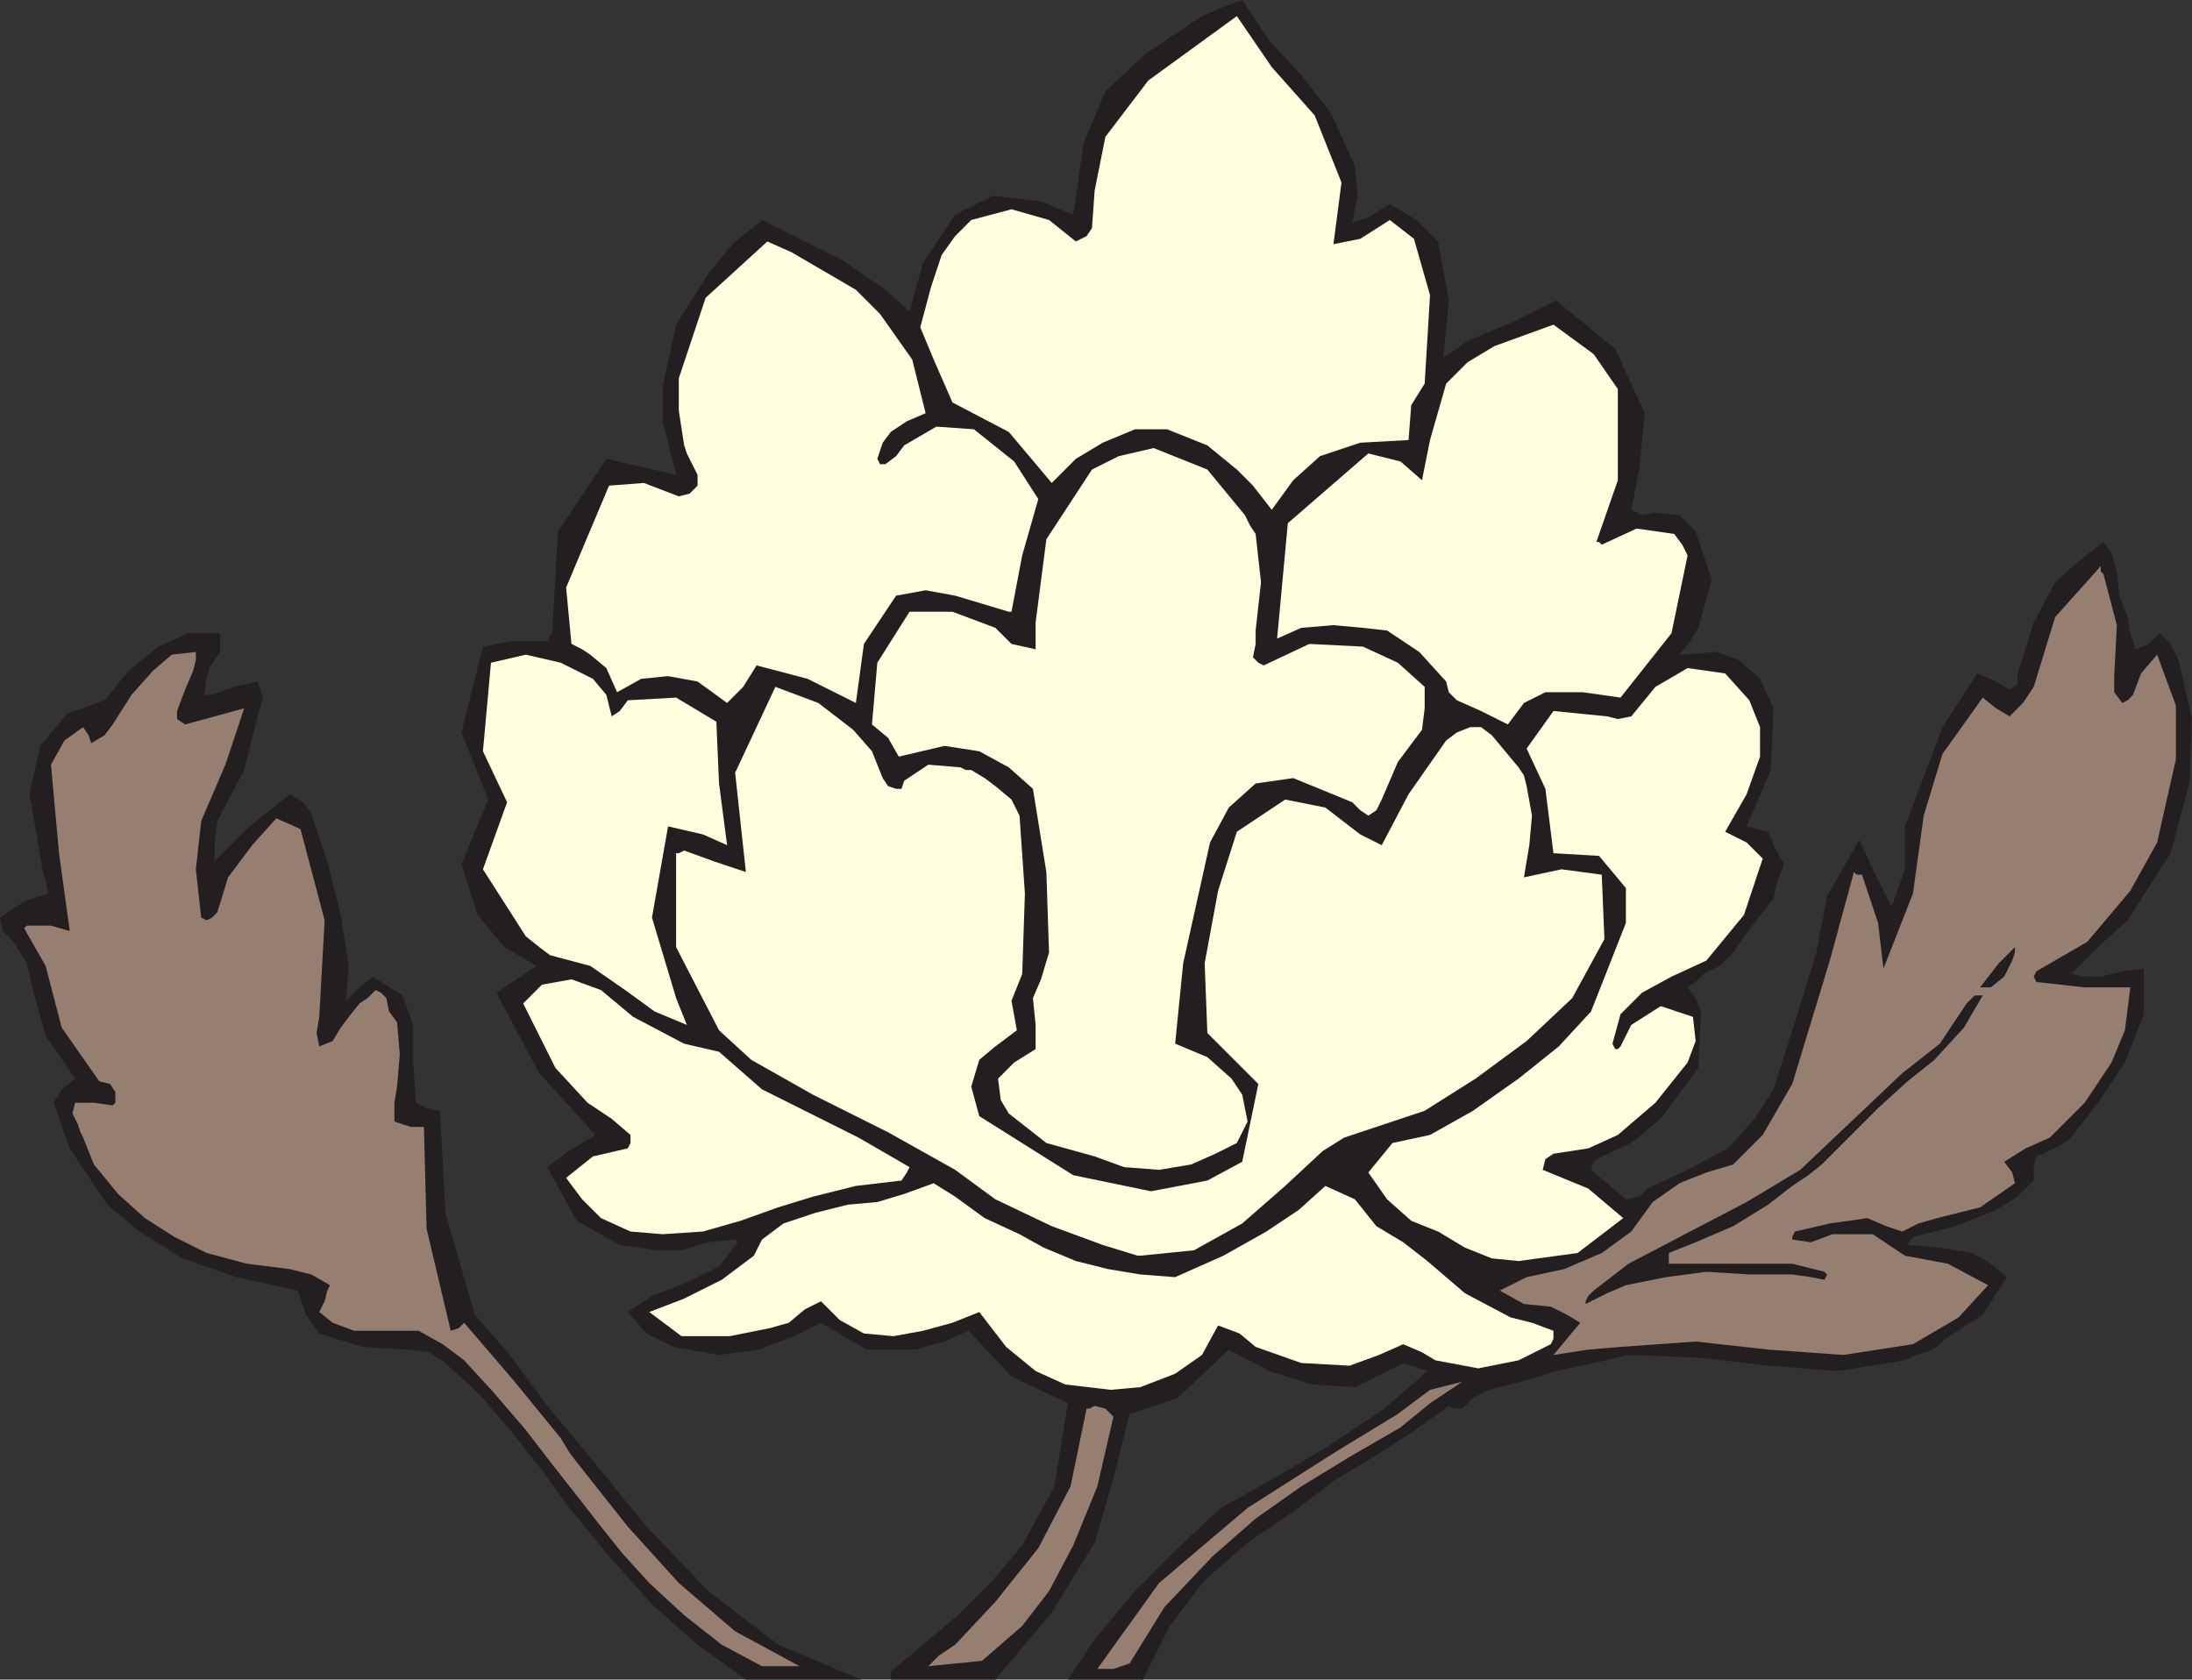
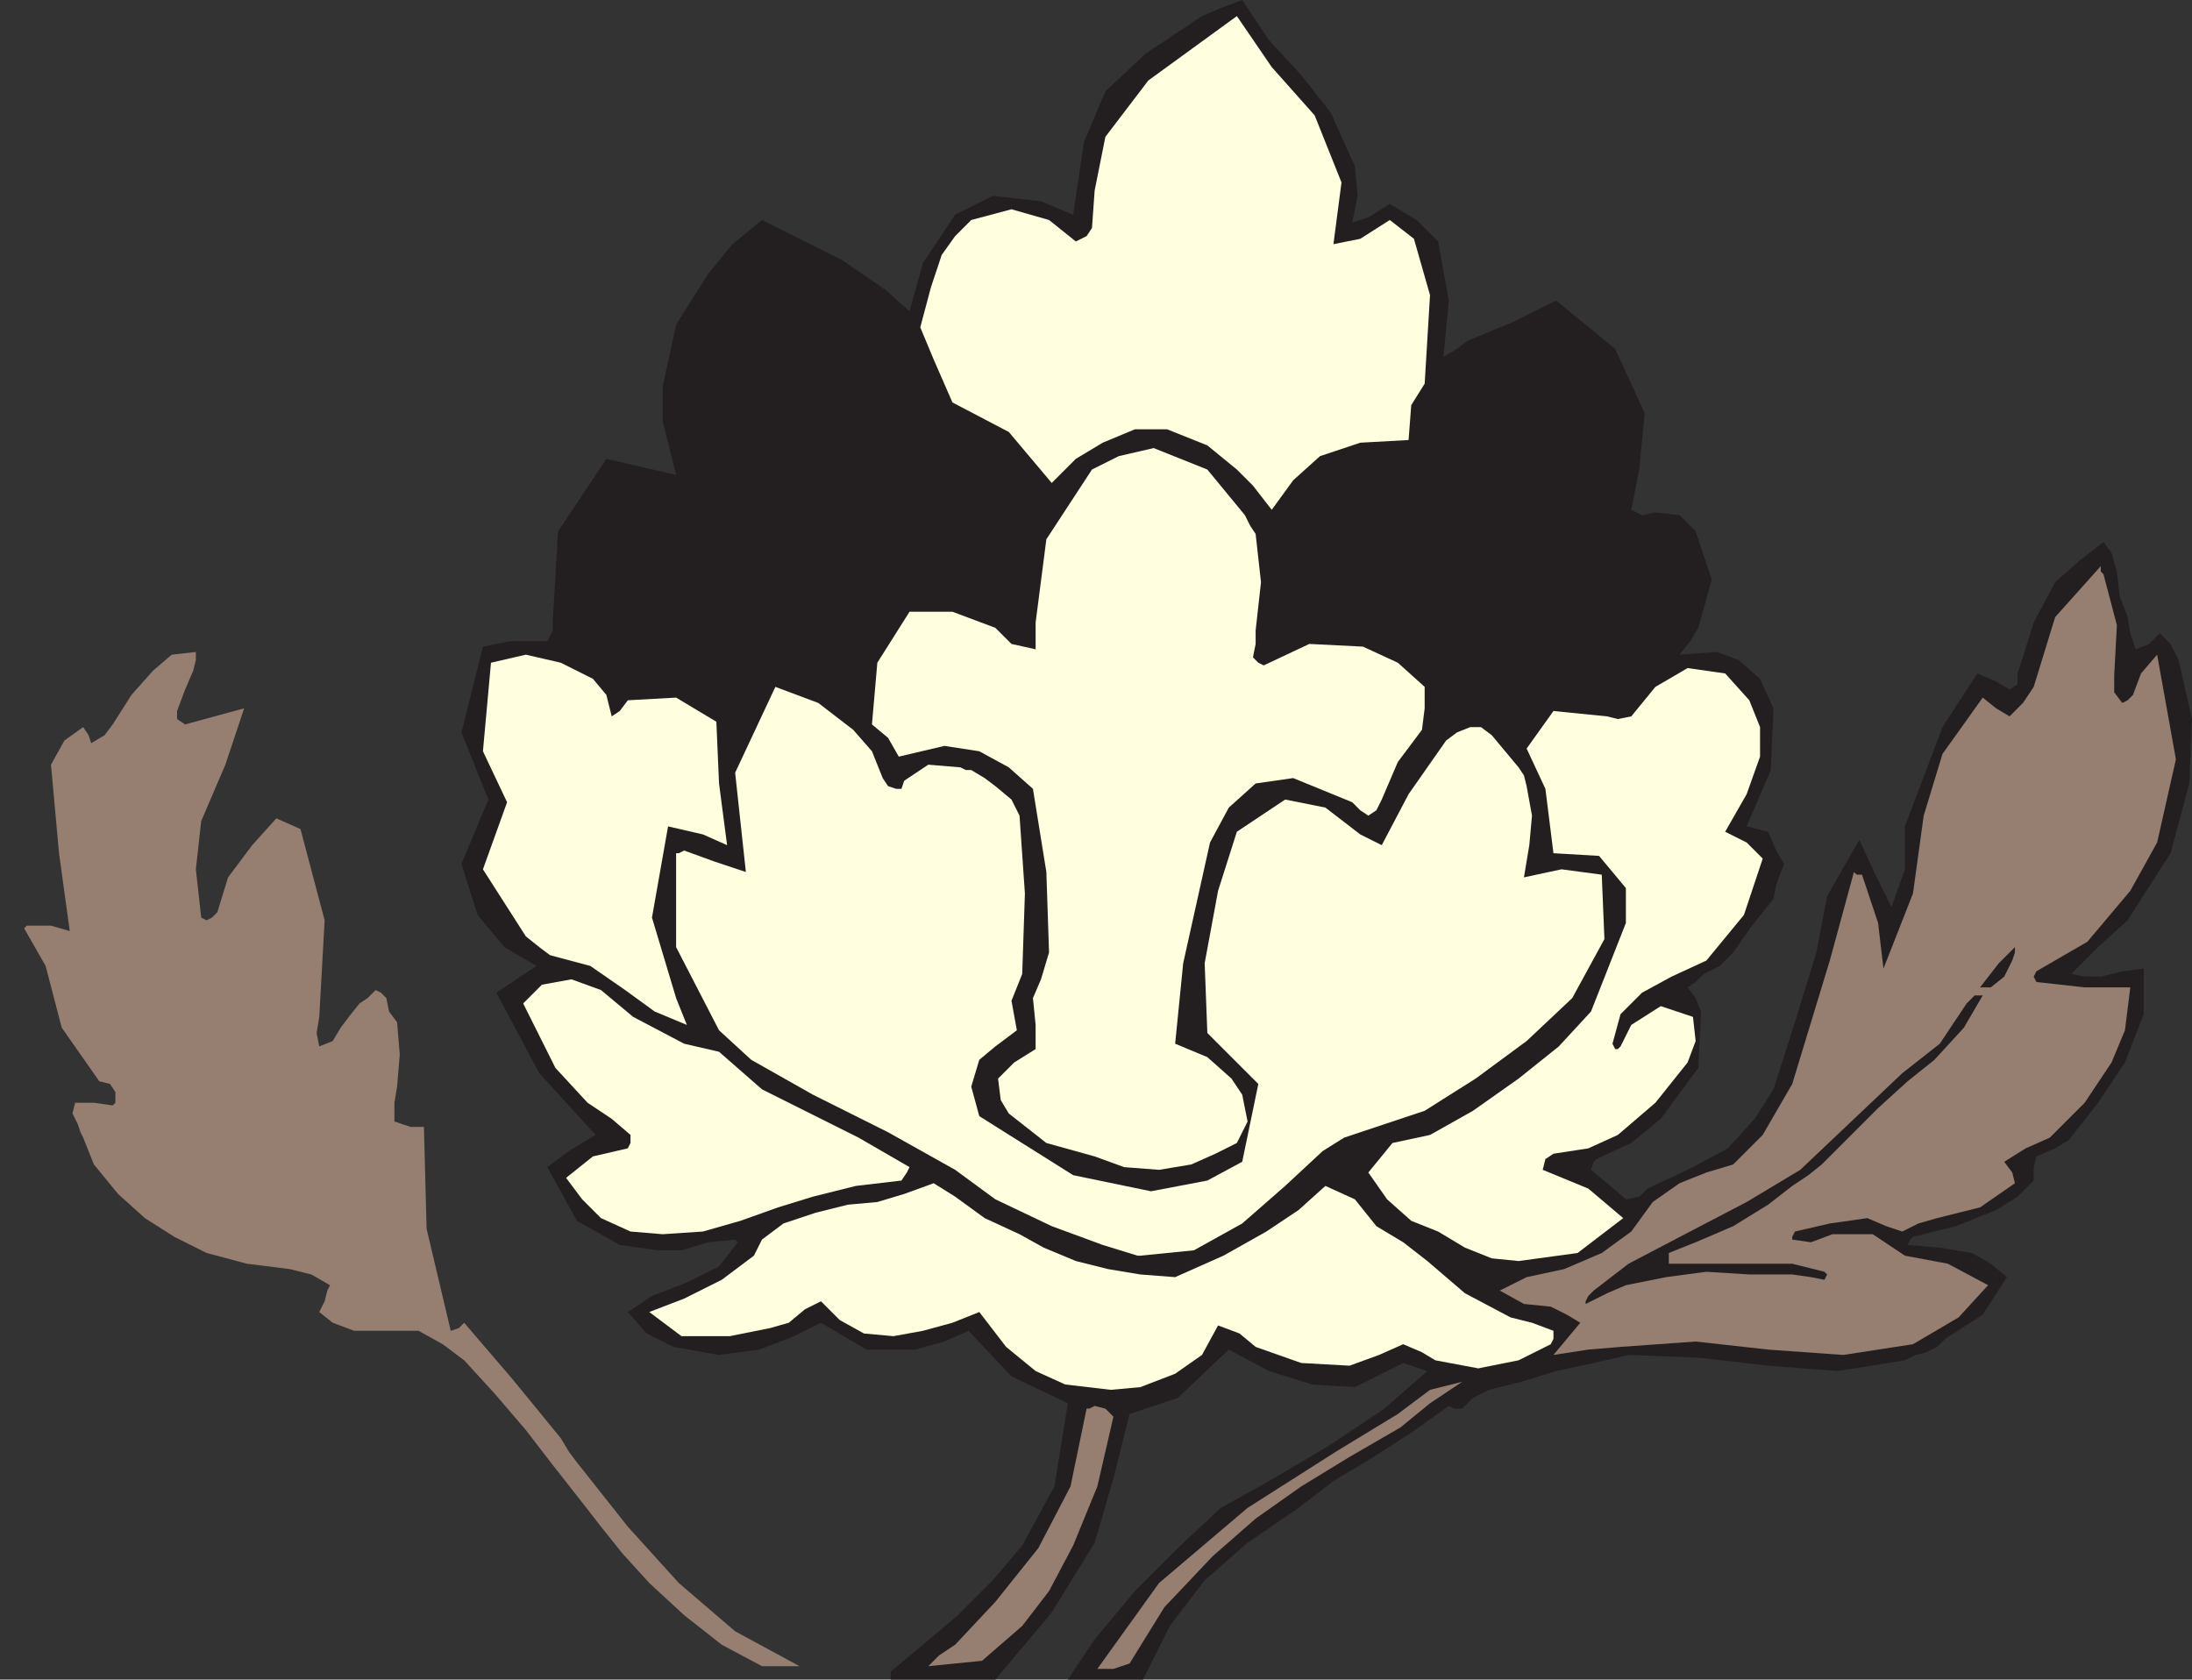
<svg xmlns="http://www.w3.org/2000/svg" width="612.75" height="469.5">
  <rect width="100%" height="100%" fill="#333333" stroke="none" />
  <path fill="#231f20" fill-rule="evenodd" d="m319.5 469.5 7.5-15 9.75-12.75 12-10.5L363 421.5l9.75-7.5 11.25-6.75 10.5-6.75L405 393l1.5.75h2.25l3-3 4.5-2.25 9-2.25 9.75-3 10.5-2.25 9.75-2.25 19.5.75 19.5 2.25 19.5 1.5 18.75-3 3-1.5 3-.75 3-1.5 2.25-2.25 10.5-6.75L561 357l-4.5-3.75-5.25-3-9-1.5-9-.75.75-1.5.75-.75 12-3 11.25-4.5 6-3.75 4.5-4.5v-3.75l.75-3 5.25-2.25 3.75-2.25 8.25-10.5L594 297l5.25-13.5v-12.75l-6 .75-6 1.5h-4.5l-3.75-.75 7.5-7.5 8.25-7.5 12-18.75L612 219l.75-18-3.75-16.5-2.25-4.5-3-3-3 3-3.75 1.5-1.5-4.5-.75-4.5-2.25-6-.75-6.75-1.5-5.25-2.25-3-6.75 5.25-6.75 6-6 11.25-4.5 14.25v3l-2.25 1.5-3.75-2.25-5.25-2.25-9.75 15L532.5 231v12l-3.75 10.5-4.5-9-4.5-9.75-9 15.75-3 15.75-6 19.5-6 18.75-5.25 8.25L483 321l-11.25 6-11.25 5.25-2.25 2.25-3.75.75-5.25-4.5-4.5-3.75.75-2.25.75-.75 9.75-4.5 8.25-6.75 10.5-14.25.75-15.75L474 279l-2.25-3 2.25-1.5 2.25-2.25 4.5-2.25 3.75-3.75 5.25-7.5 6-7.5.75-3.75.75-2.25 1.5-3.75-2.25-3.75-2.25-5.25-6-1.5 6.75-15.75.75-17.25-3.75-8.25-6-5.25-6-2.25-10.5.75 3-3.75 2.25-3.75 3.75-13.5-4.5-13.5-4.5-4.5-6.75-.75-3.75.75-3-1.5 2.25-11.25 1.5-15.75-8.25-18L435 84l-12 6-12.75 5.25-3 2.25-3.75 2.25L405 84l-3-16.5-6-6-7.5-4.5-6 3.75-4.5 1.5 1.5-7.5-.75-8.25-6.75-15-8.25-10.5-9-9.75L347.25 0l-6 2.25L336 4.5 320.25 15 309 25.5l-6 14.25L300 60l-3.75-1.5-5.25-2.25-13.5-1.5L267 60l-9 13.5-3.75 13.5-6.75-6-12-8.25L213 61.5l-8.25 6.75L198 76.5l-9 14.25-3.75 17.25v9.75l3.75 15-19.5-4.5L156 148.5l-1.5 25.5v2.25l-1.5 3h-10.5l-7.5 1.5-6 24 7.5 18.75-7.5 18 4.5 14.25 7.5 9 9 5.25-11.25 7.5 12 22.5 15.75 17.25-7.5 4.5-6 4.5 8.25 15 12 6.75 10.5 1.5h6.75l7.5-2.25 7.5-.75.75.75L201 354l-9 4.5-9.75 3.75-6.75 4.5 5.25 6 7.5 3.75 12.75 2.25 11.25-1.5 9.75-3.75 7.5-3.75 12.75 7.5h13.5L264 375l6.75-3 12 12.75 15.75 7.5-3.75 23.25-9 16.5-8.25 9.75-9.75 9.75-9.75 8.25-9 7.5v2.25h29.25L294 450.75l12-19.5 5.25-18 4.5-18 13.5-4.5 14.25-13.5 11.25 6 12 3.75 12 .75 13.5-6.75 6.75 2.25-12 10.5-15.75 10.5-16.5 9.75-13.5 7.5L330 432l-12.75 12.75-11.25 13.5-7.5 11.25h21" />
-   <path fill="#231f20" fill-rule="evenodd" d="M208.5 469.5h32.25l-23.25-9.75-19.5-15-17.25-18-16.5-20.25L153 393l-10.5-14.25-5.25-6-4.5-5.25-8.25-28.5-1.5-28.5-3.75-.75-3-1.5-.75-11.25v-10.5l-3-8.25-8.25-5.25-3.75 3-3.75 3.75.75-9.75-2.25-14.25-3.75-15-4.5-13.5-2.25-3L81 222l-11.25 9-9.75 9.75v-5.25l.75-6 7.5-14.25 3.75-15 1.5-5.25-1.5-4.5-6.75 1.5-6 2.25H57l.75-4.5.75-3 3-4.5V177h-9l-8.25 3.75L36 187.5l-6.75 8.25-10.5 3.75-7.5 9-3 13.5L12 243.75l.75 2.25.75 3.75L6.75 252 0 256.5l.75 3.75 3 3 3.75 6L9 276l3.75 13.5 8.25 12-3.75 3-2.25 3.75L19.5 321 30 336.75l9 7.5 12 7.5L66 357l17.25 3.75 2.25 6.75 3.75 5.25 12 3.75 12.75.75 6 .75 4.5 3 9.75 9 9 10.5 8.25 10.5 8.25 11.25 10.5 12.75 12 13.5L195 459.75l13.5 9.75" />
  <path fill="#967e71" fill-rule="evenodd" d="M306.75 466.5h4.5l4.5-1.5 9.75-15.75L339 435l12-10.5 12.75-9 13.5-8.25L391.5 399l8.25-6.75 9-6-9 2.25-9 6.75-17.25 10.5-24.75 15.75-24.75 21-17.25 24m-93.75-.75h10.5l-18-9.75-15.75-13.5-14.25-15.75-14.25-18-2.25-3-2.25-3.75-13.5-16.5-13.5-15.75-1.5 1.5-2.25.75-6.75-28.5-.75-28.5h-3.75l-4.5-1.5v-5.25l.75-4.5.75-9-.75-9-2.25-3L108 279l-1.5-1.5-1.5-.75-2.25 2.25-2.25 1.5-3 3.75-2.25 3L93 291l-3.75 1.5-.75-3.75.75-4.5 1.5-27-6.75-25.5-6.75-3-6.75 7.5-6.75 9-3 9.75-1.5 1.5-1.5.75-1.5-.75-1.5-13.5 1.5-13.5L63 213.75 68.25 198l-16.5 4.5-2.25-1.5v-2.25l2.25-6L54 187.5l.75-3v-2.25L48 183l-5.25 4.5-6 6.75-5.25 8.25-2.25 3-3.75 2.25-.75-2.25-1.5-2.25L18 207l-3.75 6.75 2.25 24.75 3 21.75-5.25-1.5H7.5l-.75.75 6 10.5 4.5 17.25 10.5 15 3 .75 1.5 2.25v3l-.75.75-5.25-.75H21l-.75 3 1.5 3 .75 2.25.75 1.5 3 7.5 6.75 8.25 7.5 6.75 8.25 5.25 9 4.5 11.25 3 12 1.5 6 1.5 5.25 3-.75 1.5-.75 3-1.5 3 3.75 3 6 2.25h18l6.75 3.75 6 4.5 8.25 9 9 10.5 7.5 9.75 8.25 10.5 5.25 6.75 6 7.5 7.5 8.25 9.75 9 10.5 8.25 11.25 6m46.5 0 15-1.5 11.25-9.75 7.5-9.75L300 432l6.75-16.5 4.5-19.5-2.25-2.25-3-.75-1.5.75h-.75l-4.5 21.75-9 17.25-12 15-11.25 12-4.5 3-3 3" />
  <path fill="#fffede" fill-rule="evenodd" d="m310.5 388.5 8.25-.75 9.75-3.75 7.5-5.25 4.5-8.25 6 2.25 4.5 3.75 12.75 4.5 13.5.75 8.25-3 6.75-3 5.25 2.25 3.75 2.25 12 2.25 11.25-2.25 9-4.5.75-1.5V372l-6-2.25-6-1.5-12.75-6.75-10.5-9-6.75-5.25-7.5-4.5-6-7.5-8.25-3.75-7.5 6.75-9 6-12 6.75-13.5 6-9.75-.75-9-1.5-9-2.25-9-3.75L285 345l-9.75-4.5-8.25-6-6-3.75-8.25 3-7.5 2.25-8.25.75-9 2.25-9 3-6 4.5-2.25 4.5-9 6.75-10.5 5.25-9.75 3.75 9 6.75H204l11.25-2.25 5.25-1.5L225 366l4.5-2.25 5.25 5.25 6.75 3.75 8.25.75L258 372l8.25-2.25 7.5-3 7.5 9.75 8.25 6.75 8.25 3.75 12.75 1.5" />
-   <path fill="#967e71" fill-rule="evenodd" d="m434.25 378.75 9.75-1.5 9-.75 21-1.5 20.25 2.25 21 1.5 19.5-3 12.75-7.5 8.25-9-11.25-6-12-2.25-9-6h-11.25l-6 2.25-5.25-.75v-.75l.75-1.5 9.75-2.25 10.5-1.5 5.25 2.25 4.5 1.5 4.5-2.25 5.25-1.5 12-3 9.75-6.75-.75-3-2.25-3 6-3.75 6.75-3 9.75-9.75 7.5-11.25 3.75-9 1.5-12h-12.75l-13.5-1.5-.75-1.5.75-1.5 14.25-8.25 12-14.25 7.5-13.5 5.25-23.25v-15L603 183l-4.5 5.25-2.25 6-1.5 1.5-1.5.75-2.25-3V189l.75-14.25L588 160.5l-.75-.75v-1.5L574.5 172.5l-6 19.5-3 4.5-3.75 3.75L558 198l-3.75-3L543 210.75 537.75 228l-3 21.75-8.25 21L525 258l-4.5-13.5H519l-.75-.75-6.75 24.75L501 303l-8.25 14.25-8.25 8.25-7.5 2.25-7.5 3L462 336l-6 8.25-8.25 6-10.5 4.5-10.5 2.25-7.5 3.75 6.75 3.75 7.5.75 4.5 2.25 3.75 2.25-7.5 9" />
+   <path fill="#967e71" fill-rule="evenodd" d="m434.25 378.75 9.75-1.5 9-.75 21-1.5 20.25 2.25 21 1.5 19.5-3 12.75-7.5 8.25-9-11.25-6-12-2.25-9-6h-11.25l-6 2.25-5.25-.75v-.75l.75-1.5 9.75-2.25 10.5-1.5 5.25 2.25 4.5 1.5 4.5-2.25 5.25-1.5 12-3 9.75-6.75-.75-3-2.25-3 6-3.75 6.75-3 9.75-9.75 7.5-11.25 3.75-9 1.5-12h-12.75l-13.5-1.5-.75-1.5.75-1.5 14.25-8.25 12-14.25 7.5-13.5 5.25-23.25L603 183l-4.5 5.25-2.25 6-1.5 1.5-1.5.75-2.25-3V189l.75-14.25L588 160.5l-.75-.75v-1.5L574.5 172.5l-6 19.5-3 4.5-3.75 3.75L558 198l-3.75-3L543 210.75 537.75 228l-3 21.75-8.25 21L525 258l-4.5-13.5H519l-.75-.75-6.75 24.75L501 303l-8.25 14.25-8.25 8.25-7.5 2.25-7.5 3L462 336l-6 8.25-8.25 6-10.5 4.5-10.5 2.25-7.5 3.75 6.75 3.75 7.5.75 4.5 2.25 3.75 2.25-7.5 9" />
  <path fill="#231f20" fill-rule="evenodd" d="m443.25 364.5 6-3 5.25-2.25 11.25-2.25 11.25-1.5 12 .75h12l5.25.75 3.75.75.75-1.5-.75-.75-9-2.25h-34.5v-3l7.5-3 10.5-4.5 9.75-6 6.75-5.25 4.5-3 3.75-3L525 309.75l8.25-7.5 7.5-6 8.25-9 5.25-9H552l-2.25 2.25-7.5 11.25-10.5 8.25-28.5 27-15 9-17.25 9-15.75 8.25-9.75 7.5-1.5 1.5-.75 1.5v.75" />
  <path fill="#fffede" fill-rule="evenodd" d="m424.5 352.5 16.5-2.25 12.75-9.75-9.75-8.25-12.75-5.25.75-3 2.25-1.5L444 321l8.25-3.75 10.5-9 9-11.25 2.25-6-.75-6.75-9-3-8.25 5.25-3 6-.75.75h-.75l-.75-1.5 2.25-8.25 6-6 8.25-4.5 9.75-4.5 10.5-12.75 5.25-15.75-4.5-4.5-6-3 6-10.5 3.75-10.5v-8.25l-3-7.5-6.75-7.5-10.5-1.5-9 5.25-6.75 8.25-3.75.75-3-.75-15-1.5-7.5 10.5L432 220.5l2.25 18 12.75.75 7.5 9V258l-9.75 24.75-9 9.75-11.25 9-12.75 9-12 6.75-10.5 2.25-6.75 8.25 5.25 7.5 6.75 6 7.5 3 7.5 4.5 7.5 3 7.5.75" />
  <path fill="#fffede" fill-rule="evenodd" d="m318.75 351 15-1.5 13.5-7.5 12-10.5 10.5-9.75 6-3.75 22.5-7.5 14.25-9 14.25-10.5 12.75-12 9-16.5-.75-18-11.25-1.5-10.5 2.25 1.5-9 .75-8.25-1.5-8.25-.75-3-1.5-2.25-7.5-9-3-2.25h-3l-3.75 1.5-3 2.25-10.5 15-7.5 14.25-6-3-9.75-7.5-11.25-2.25-13.5 9-5.25 16.5-3.75 20.25.75 19.5L351.75 303l-4.5 21.75-9.75 5.25-15.75 3-21.75-4.5-26.25-16.5-2.25-8.25 2.25-7.5 4.5-3.75 6-4.5-1.5-8.25 3-7.5.75-22.5L285 228l-2.25-4.5-4.5-3.75-3-2.25-3.75-2.25H270l-1.5-.75-9-.75-6.75 4.5-.75 2.25h-1.5l-2.25-.75-1.5-2.25-3-7.5-5.25-6-9.75-7.5-12-4.5-11.25 24 3 27.75-9-3-8.25-3-1.5.75H189v26.25L201 288l9 8.25 17.25 9.75 21 10.5L267 327l11.25 8.25 15.75 7.5 14.25 5.25 9.75 3h.75m-133.5-6 11.25-.75 10.5-3 10.5-3.75 9.75-3 12-3L252 330l1.5-2.25.75-1.5L240 318l-27-13.5-12-10.5-9.75-2.25-14.25-7.5-9-7.5-8.25-3-8.25 1.5-5.25 5.25 9 18 9 9.75 6.75 4.5 5.25 4.5v2.25l-.75 1.5-9.75 2.25-7.5 6 4.5 6 5.25 5.25 8.25 3.75 9 .75" />
  <path fill="#fffede" fill-rule="evenodd" d="m339.75 322.5 6-3 3-6-1.5-7.5-3-4.5-6.75-6-9-3.75 2.25-22.5 7.5-33.75 5.25-9.75L351 219l10.5-1.5 16.5 6.75 2.25 2.25 2.25 1.5 2.25-1.5 1.5-3 4.5-10.5 6.75-9 .75-6v-6l-7.5-6.75-9.75-4.5-15-.75-12.75 6-1.5-.75-1.5-1.5.75-3.75v-3.75l1.5-13.5-1.5-13.5-1.5-2.25-1.5-3-10.5-12.75-15-6-9.75 2.25-7.5 3.75-12.75 19.5-3 23.25v7.5l-6.75-1.5-4.5-4.5-12-4.5h-12l-9 14.25-1.5 17.25 4.5 3.75 3 5.25 12.75-3 9.75 1.5 8.25 4.5 6.75 6 3.75 23.25.75 22.5-2.25 7.5-2.25 5.25.75 7.5v6.75l-6 3.75-4.5 4.5.75 6 2.25 3.75 10.5 8.25 13.5 3.75 8.25 3 9.75.75 9-1.5 6.75-3M192 286.5l-3-7.5-6.75-22.5 4.5-25.5 9.75 2.25 6.75 3L201 219l-.75-17.25L189 195l-13.5.75-2.25 3-2.25 1.5-1.5-6-3.75-4.5-9-4.5L147 183l-9.75 2.25L135 210l6.75 14.25L135 243l12 18.75 3.75 3 3 2.25 11.25 3 9.75 6.75 8.25 6 9 3.75" />
  <path fill="#231f20" fill-rule="evenodd" d="m556.5 276 3.75-3 2.25-4.5.75-2.25v-1.5l-4.5 4.5-5.25 6.75h3" />
-   <path fill="#fffede" fill-rule="evenodd" d="m421.5 202.5 4.5-6 6-3h10.5L453 195l14.25-18 4.5-21.75-1.5-3-2.25-3-10.5-1.5-9.75 4.5-.75-.75h-.75l6-17.25v-25.5L445.5 99l-11.25-8.25-16.5 6-7.5 4.5-6 6-4.5 15.75-2.25 11.25-6-5.25-9-2.25-22.5 19.5-3 32.25 6.75-3 9-.75 8.25.75 6.75.75 9 6 7.5 8.25.75 3 2.25 2.25 6.75 3 7.5 3.75m-218.25-6 4.5-4.5 3.75-6 14.25 3.75 13.5 6.75 2.25-16.5 9-13.5 8.25-1.5 8.25 1.5 15 4.5h.75l3-15.75 4.5-15.75-6.75-10.5-11.25-9-10.5-.75-9 5.25-2.25 3-3 2.25H246l-.75-1.5 1.5-4.5 2.25-3 4.5-3 5.25-2.25-3.75-15-9-12.75-6.75-6.75-18-10.5-6.75-3-17.25 15.75-7.5 22.5v9l1.5 9.75.75 2.25 3 6v3l-2.25 2.25-3 .75L180 135l-9.75.75-12 28.5 1.5 15.75 3 1.5L165 183l4.5 3.75 3 6.75 6.75-3.75 7.5-.75 8.25 1.5 8.25 6" />
  <path fill="#fffede" fill-rule="evenodd" d="m355.5 142.5 6-8.25 7.5-6.75 11.25-3.75 13.5-.75.75-9.75 3.75-6 1.5-24.75-4.5-15.75-6.75-5.25-8.25 5.25-7.5 1.5L375 51l-7.5-18.75-12-13.5-9.75-14.25-24.75 18-12 15.75-3 15-.75 10.5-1.5 2.25-3 1.5-7.5-6-10.5-3-11.25 3L267 66l-3.75 5.25-3 9-3 11.25 3.75 9 5.25 12 15.75 8.25L294 135l6.75-6.75 7.5-4.5 9-3.75h9l11.25 4.5 8.25 6.75 4.5 4.5 5.25 6.75" />
</svg>